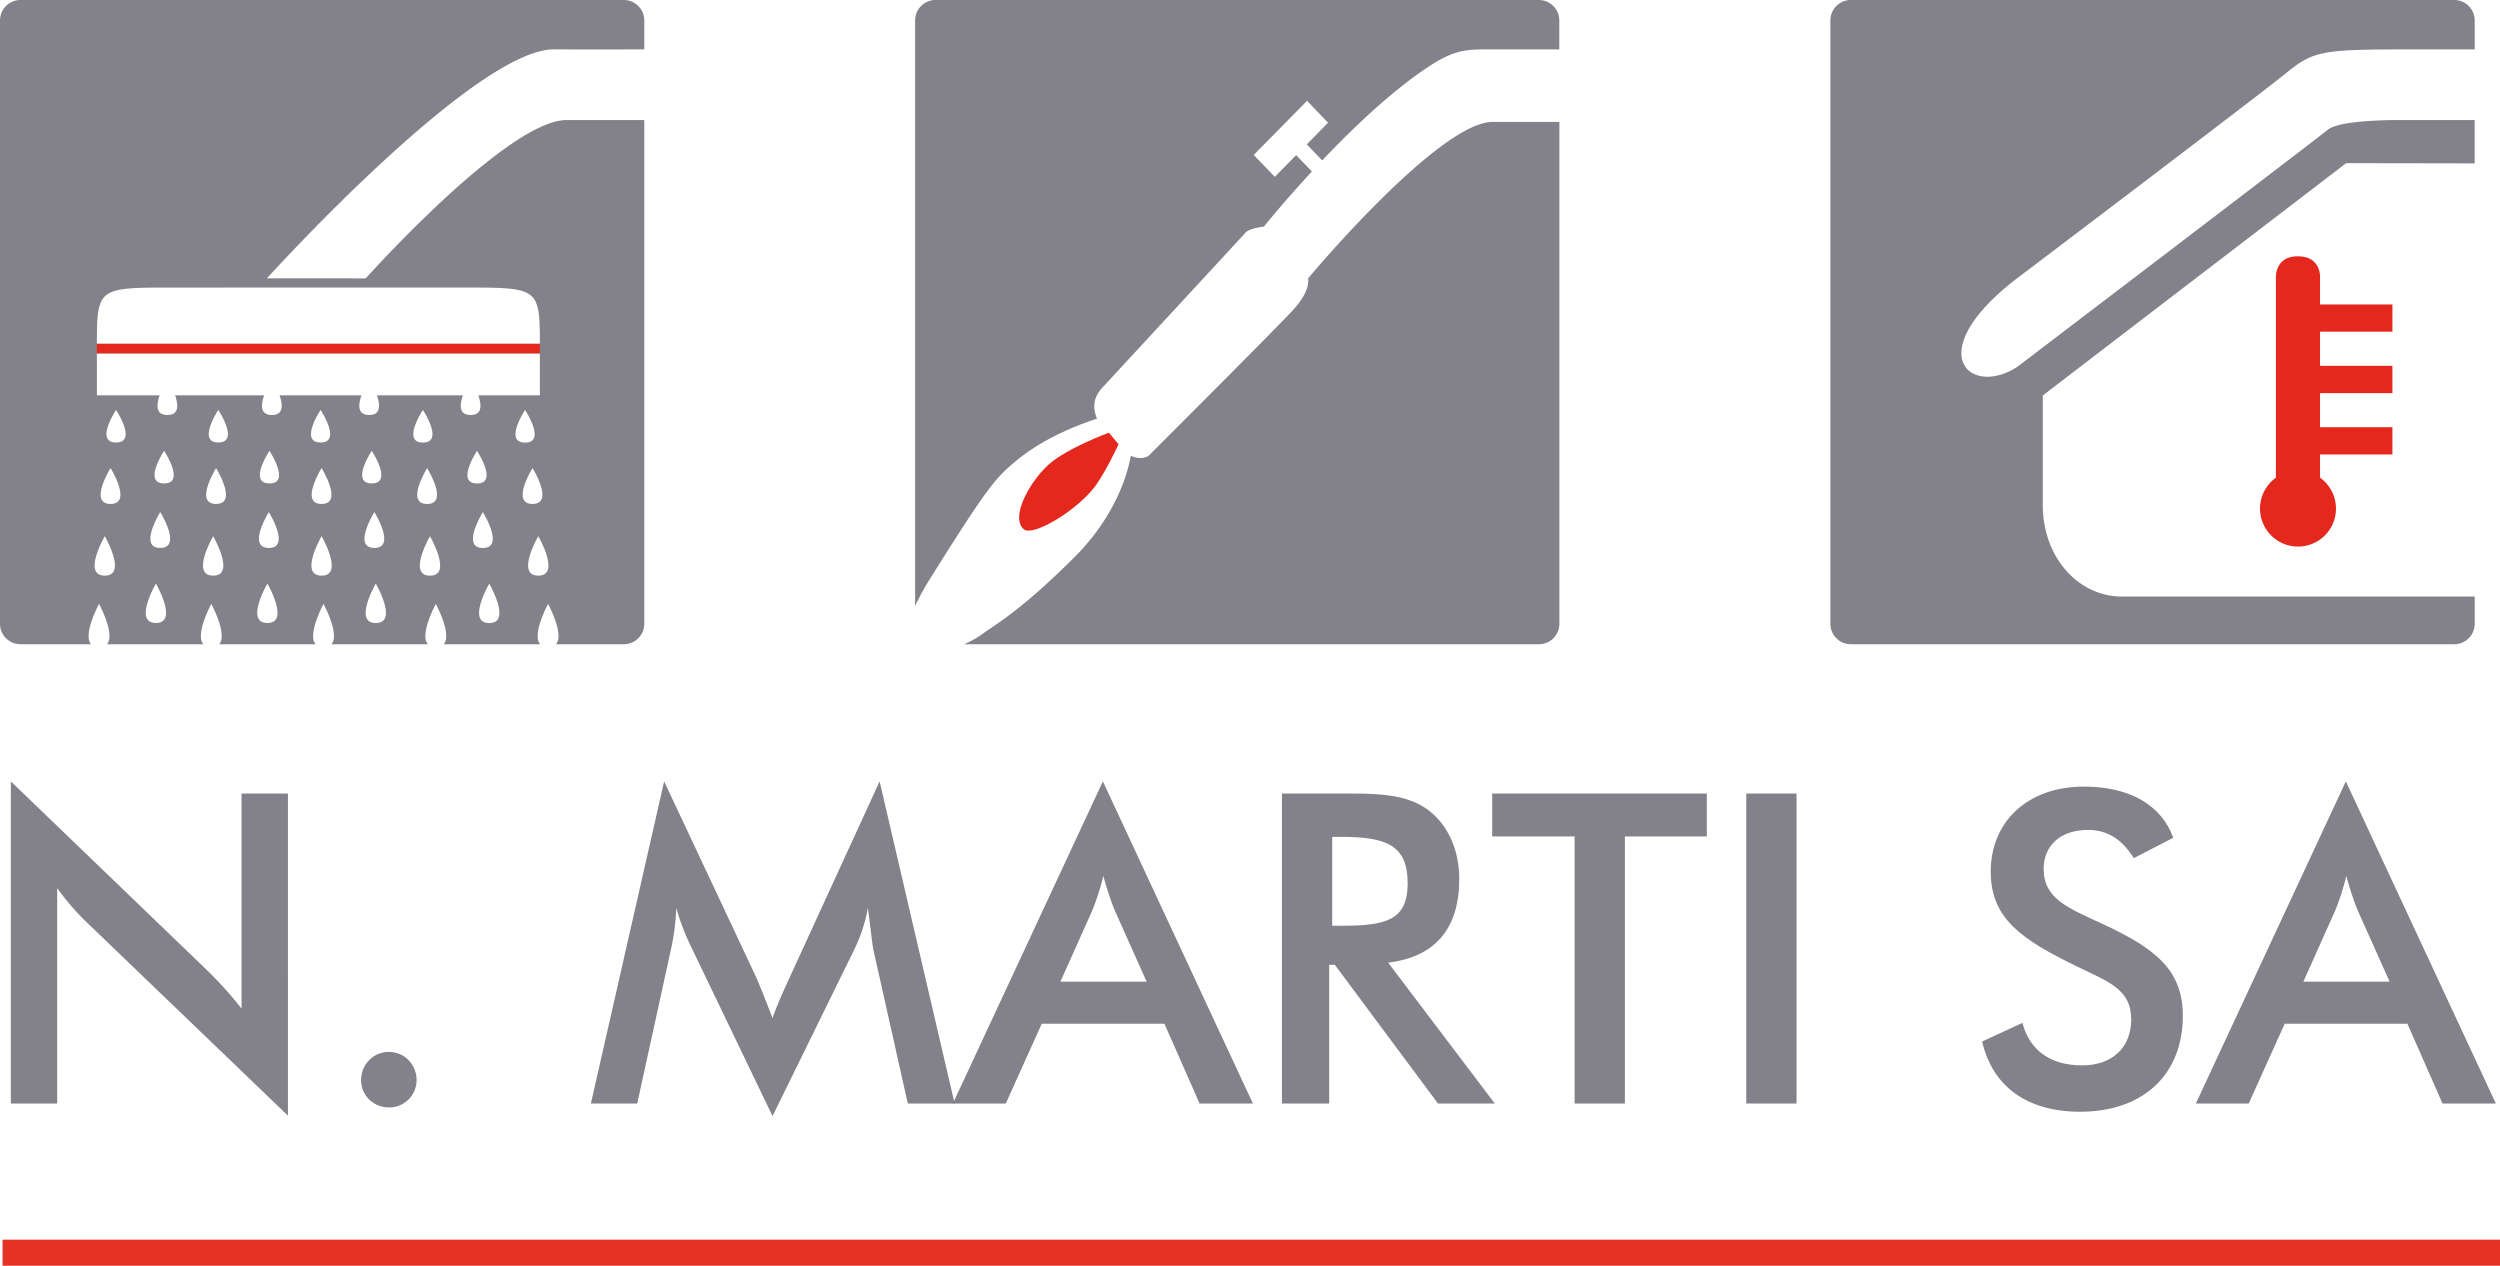
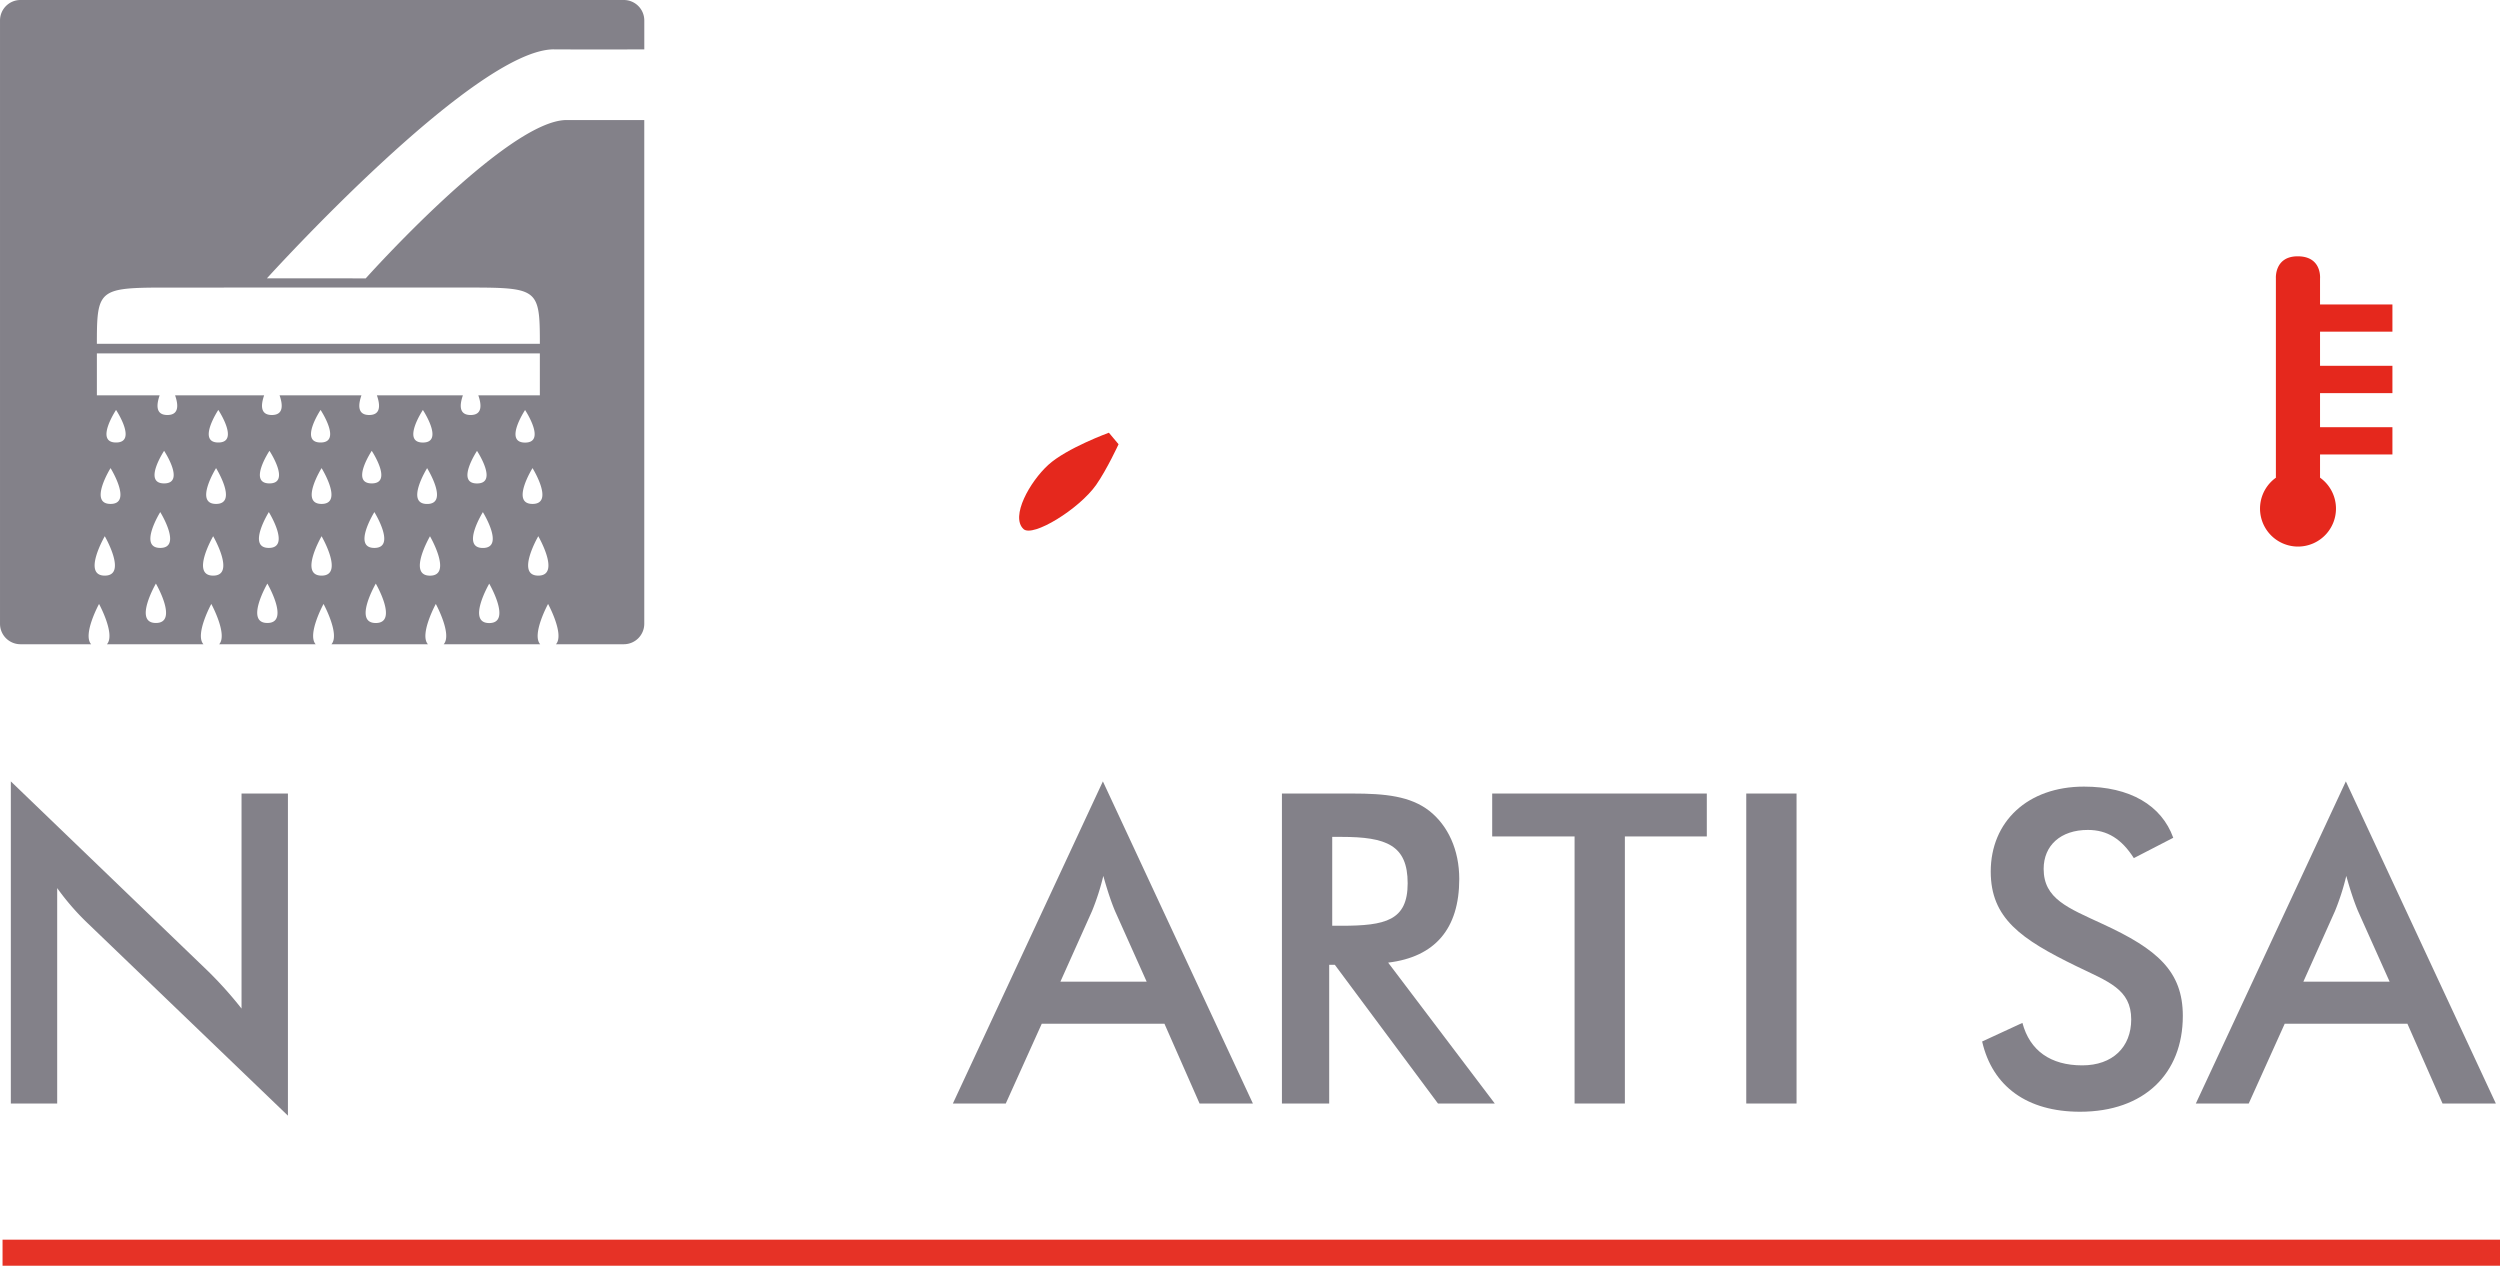
<svg xmlns="http://www.w3.org/2000/svg" id="Calque_1" data-name="Calque 1" viewBox="0 0 2501.48 1266.51">
  <defs>
    <style>.cls-1,.cls-2{fill:#838189;}.cls-2,.cls-3{fill-rule:evenodd;}.cls-3,.cls-4{fill:#e5281d;}.cls-5{fill:#e63226;}</style>
  </defs>
  <title>Martis</title>
  <path class="cls-1" d="M40,812.23l197,189.58a391.49,391.49,0,0,1,33.84,37.74V824.38h46.42V1146.7l-200.85-193A249,249,0,0,1,86.38,919v215.6H40Z" transform="translate(-29.16 -30.38)" />
-   <path class="cls-1" d="M418.24,1082.93c15.61,0,27.76,12.58,27.76,28.2a27.32,27.32,0,0,1-27.76,27.33c-15.62,0-27.77-12.15-27.77-27.33,0-15.62,12.15-28.2,27.77-28.2" transform="translate(-29.16 -30.38)" />
-   <path class="cls-1" d="M897.58,938.91a161.19,161.19,0,0,1-14.31,42.94l-81.13,165.28L721,978.38a239.66,239.66,0,0,1-15.18-39.47,233.67,233.67,0,0,1-5.64,42.94l-33.41,152.7H620.38l73.31-322.32L785.22,1007c2.61,5.64,8.25,19.53,16.92,42.08,6.08-17.35,13-31.23,17.79-42.08l89.36-194.78,75.05,322.32H937.49L903.22,981.42c-1.3-5.64-2.6-19.52-5.64-42.51" transform="translate(-29.16 -30.38)" />
  <path class="cls-1" d="M1194.3,1054.73H1071.53l-36,79.82H982.6l150.1-322.32,150.1,322.32h-53.36Zm-17.79-42.08-31.67-70.71c-3.47-8.24-7.37-19.52-11.71-35.14a241.08,241.08,0,0,1-11.28,35.14l-31.67,70.71Z" transform="translate(-29.16 -30.38)" />
  <path class="cls-1" d="M1359.14,1134.55h-47.29V824.38h70.28c33.4,0,58.13,2.6,77.22,17.35,18.65,14.75,29.93,39,29.93,68.11,0,49.89-24.3,78.09-71.15,83.73l106.72,141H1468L1364.77,995.74h-5.63Zm12.14-177.86c44.25,0,66.38-5.2,66.38-42.51,0-38.18-21.26-46.42-66.38-46.42h-9.11v88.93Z" transform="translate(-29.16 -30.38)" />
  <polygon class="cls-1" points="1625.83 1104.17 1575.51 1104.17 1575.51 836.94 1493.08 836.94 1493.08 794 1707.82 794 1707.82 836.94 1625.83 836.94 1625.83 1104.17" />
  <rect class="cls-1" x="1747.29" y="794" width="50.32" height="310.17" />
  <path class="cls-1" d="M2052.77,1053.87c7.37,27.76,28.2,42.51,59.86,42.51,30.37,0,49-18.22,49-46,0-30.36-23-37.74-55.1-53.35-55.09-26.9-85.46-47.72-85.46-94.57,0-49.89,36.88-85,93.27-85,46,0,77.65,18.65,89.36,51.19L2164.26,889c-12.15-19.09-26.46-28.2-46-28.2-27.33,0-44.24,15.62-44.24,39,0,29.94,24.29,39,59,55.1,54.66,25.16,80.26,47.28,80.26,92,0,57.7-38.61,95.88-102.81,95.88-52.93,0-87.63-25.17-98-70.28Z" transform="translate(-29.16 -30.38)" />
  <path class="cls-1" d="M2438,1054.73H2315.22l-36,79.82h-52.92l150.1-322.32,150.09,322.32h-53.35Zm-17.79-42.08-31.67-70.71c-3.47-8.24-7.37-19.52-11.71-35.14a242.32,242.32,0,0,1-11.28,35.14l-31.67,70.71Z" transform="translate(-29.16 -30.38)" />
-   <path class="cls-2" d="M1338,308.88s3.5,11.8-15.61,32.35c-2.32,2.51-6.24,6.58-11.3,11.75-36.37,37.33-132.48,133.29-132.48,133.29s-6.43,5.29-18,.17c-2.72,15.69-13.86,59.35-57.23,102.34-52.67,52.31-75.49,64.63-94.19,78A102.8,102.8,0,0,1,993.84,675H1569a20.47,20.47,0,0,0,20.47-20.47V152.36h-65.61c-53.46-2-185.85,156.52-185.85,156.52m231-278.5H965.26a20.46,20.46,0,0,0-20.45,20.47v586a233,233,0,0,1,14.87-27.22c59.79-95.69,66.51-101.8,87.31-119,28.63-23.54,65.47-36.73,79.82-41.29-6.11-14.89-.71-24.18,4.74-30.46,0,0,29.66-32,62-67.05,38-41.09,79.78-86.28,81.84-88.66,3.84-4.41,18.45-6.08,18.45-6.08s19.39-24.2,48-55.13l-15.78-16.32-21.34,21.69-21.12-21.91L1337,131.24l21,21.93-21.3,21.67,15.43,16.06c31-32.73,70.37-70.26,107.32-94.36,26.41-17.2,38-16.71,62-16.71h67.92v-29A20.48,20.48,0,0,0,1569,30.38" transform="translate(-29.16 -30.38)" />
  <path class="cls-3" d="M1148.38,474.89S1136.81,500,1126,515.5c-17,24.24-63.53,52.88-72.74,44.24-13.33-12.5,6.41-47.48,24.85-64.25s60.6-32.14,60.6-32.14Z" transform="translate(-29.16 -30.38)" />
-   <path class="cls-2" d="M2047.3,308.94S2286.44,128,2316.53,103.58c26.66-21.64,35.16-23.74,115.88-23.74h72.91v-29a20.49,20.49,0,0,0-20.48-20.47H1881.1a20.47,20.47,0,0,0-20.46,20.47V654.58A20.45,20.45,0,0,0,1881.1,675h603.74a20.47,20.47,0,0,0,20.48-20.46V627.29h-352.7c-45,0-79.47-40.48-79.47-91.32l0-109.89,94-72,209.52-160.43,128.64.21V150.52h-73s-60.55-.89-73.64,9.49C2344.9,170.89,2194,286,2107.71,351.7c-35.11,26.76-59.55,45.37-59.55,45.37-40.46,26.93-83.14-1.62-35.3-56.58,8.45-9.75,19.75-20.31,34.44-31.55" transform="translate(-29.16 -30.38)" />
  <path class="cls-3" d="M2423,362.25V335h-72.43V309.19s2.17-22.35-22.34-22.35c-23.29,0-21.83,21.84-21.83,21.84V508.17h.29a38,38,0,1,0,43.78.08h.1V485.13H2423V457.86h-72.43V423.72H2423v-27.3h-72.43V362.25Z" transform="translate(-29.16 -30.38)" />
  <path class="cls-2" d="M583.38,79.79s39.87.22,90.46,0V50.85a20.49,20.49,0,0,0-20.48-20.47H49.63A20.47,20.47,0,0,0,29.17,50.85V298.49h0V654.58A20.46,20.46,0,0,0,49.63,675h70.72c-8.71-9.77,7.91-40.32,7.91-40.32s16.61,30.55,7.9,40.32H232.7c-8.72-9.77,7.89-40.32,7.89-40.32s16.61,30.55,7.9,40.32H345c-8.7-9.77,7.89-40.32,7.89-40.32s16.62,30.55,7.91,40.32h96.53c-8.71-9.77,7.9-40.32,7.9-40.32s16.61,30.55,7.9,40.32h96.53c-8.71-9.77,7.9-40.32,7.9-40.32s16.61,30.55,7.9,40.32h67.87a20.47,20.47,0,0,0,20.48-20.46V150.49l-77.69,0c-59.32,0-201,158.42-201,158.42H296.21s207.22-229,287.17-229.15M134,606.34c-22.86,0,0-39.43,0-39.43s22.85,39.43,0,39.43m5.78-71.74c-22.25,0,0-35.84,0-35.84s22.23,35.84,0,35.84m5.5-61.46c-21.56,0,0-32.59,0-32.59s21.56,32.59,0,32.59m39.87,180.58c-22.84,0,0-39.42,0-39.42s22.86,39.42,0,39.42m4.35-75.1c-22.23,0,0-35.86,0-35.86s22.24,35.86,0,35.86m3.87-64.55c-21.55,0,0-32.6,0-32.6s21.56,32.6,0,32.6m49.08,92.27c-22.84,0,0-39.43,0-39.43s22.85,39.43,0,39.43m2.9-71.74c-22.24,0,0-35.84,0-35.84s22.24,35.84,0,35.84m2.25-61.46c-21.55,0,0-32.59,0-32.59s21.56,32.59,0,32.59m49.08,180.58c-22.85,0,0-39.42,0-39.42s22.85,39.42,0,39.42m1.47-75.1c-22.25,0,0-35.86,0-35.86s22.23,35.86,0,35.86m.62-64.55c-21.56,0,0-32.6,0-32.6s21.55,32.6,0,32.6m51.16-40.93c-21.57,0,0-32.59,0-32.59s21.56,32.59,0,32.59m1,61.46c-22.24,0,0-35.84,0-35.84s22.24,35.84,0,35.84m0,71.74c-22.83,0,0-39.43,0-39.43s22.86,39.43,0,39.43m50.19-124.87s21.56,32.6,0,32.6,0-32.6,0-32.6m2.63,61.29s22.25,35.86,0,35.86,0-35.86,0-35.86m1.42,111c-22.85,0,0-39.42,0-39.42s22.85,39.42,0,39.42m47.12-213.17s21.55,32.59,0,32.59,0-32.59,0-32.59m4.24,58.21s22.24,35.84,0,35.84,0-35.84,0-35.84m2.87,107.58c-22.84,0,0-39.43,0-39.43s22.85,39.43,0,39.43m33-180.45H406.27c3.33,9.51,4.15,19.7-7.71,19.7s-11.05-10.19-7.73-19.7H308.89c3.32,9.51,4.14,19.7-7.72,19.7s-11-10.19-7.72-19.7h-89.1c3.31,9.51,4.14,19.7-7.73,19.7s-11-10.19-7.73-19.7H126.1V384H569.33l0,41.94H507.76c3.33,9.51,4.14,19.7-7.72,19.7s-11-10.19-7.72-19.7m14.13,55.58s21.55,32.6,0,32.6,0-32.6,0-32.6m5.87,61.29s22.25,35.86,0,35.86,0-35.86,0-35.86m6.36,111c-22.84,0,0-39.42,0-39.42s22.85,39.42,0,39.42m35.87-213.17s21.56,32.59,0,32.59,0-32.59,0-32.59M562,498.76s22.24,35.84,0,35.84,0-35.84,0-35.84m5.76,107.58c-22.86,0,0-39.43,0-39.43s22.84,39.43,0,39.43M497.67,318.1c40.41,0,58,.46,65.67,11.23,5.69,8,6,21.62,6,45.05H126.09c0-22.5.3-35.92,5.31-44,7.26-11.74,24.47-12.26,65.69-12.26Z" transform="translate(-29.16 -30.38)" />
-   <rect class="cls-4" x="96.93" y="344" width="443.23" height="9.57" />
  <rect class="cls-5" x="2.55" y="1240.38" width="2498.93" height="26.13" />
</svg>